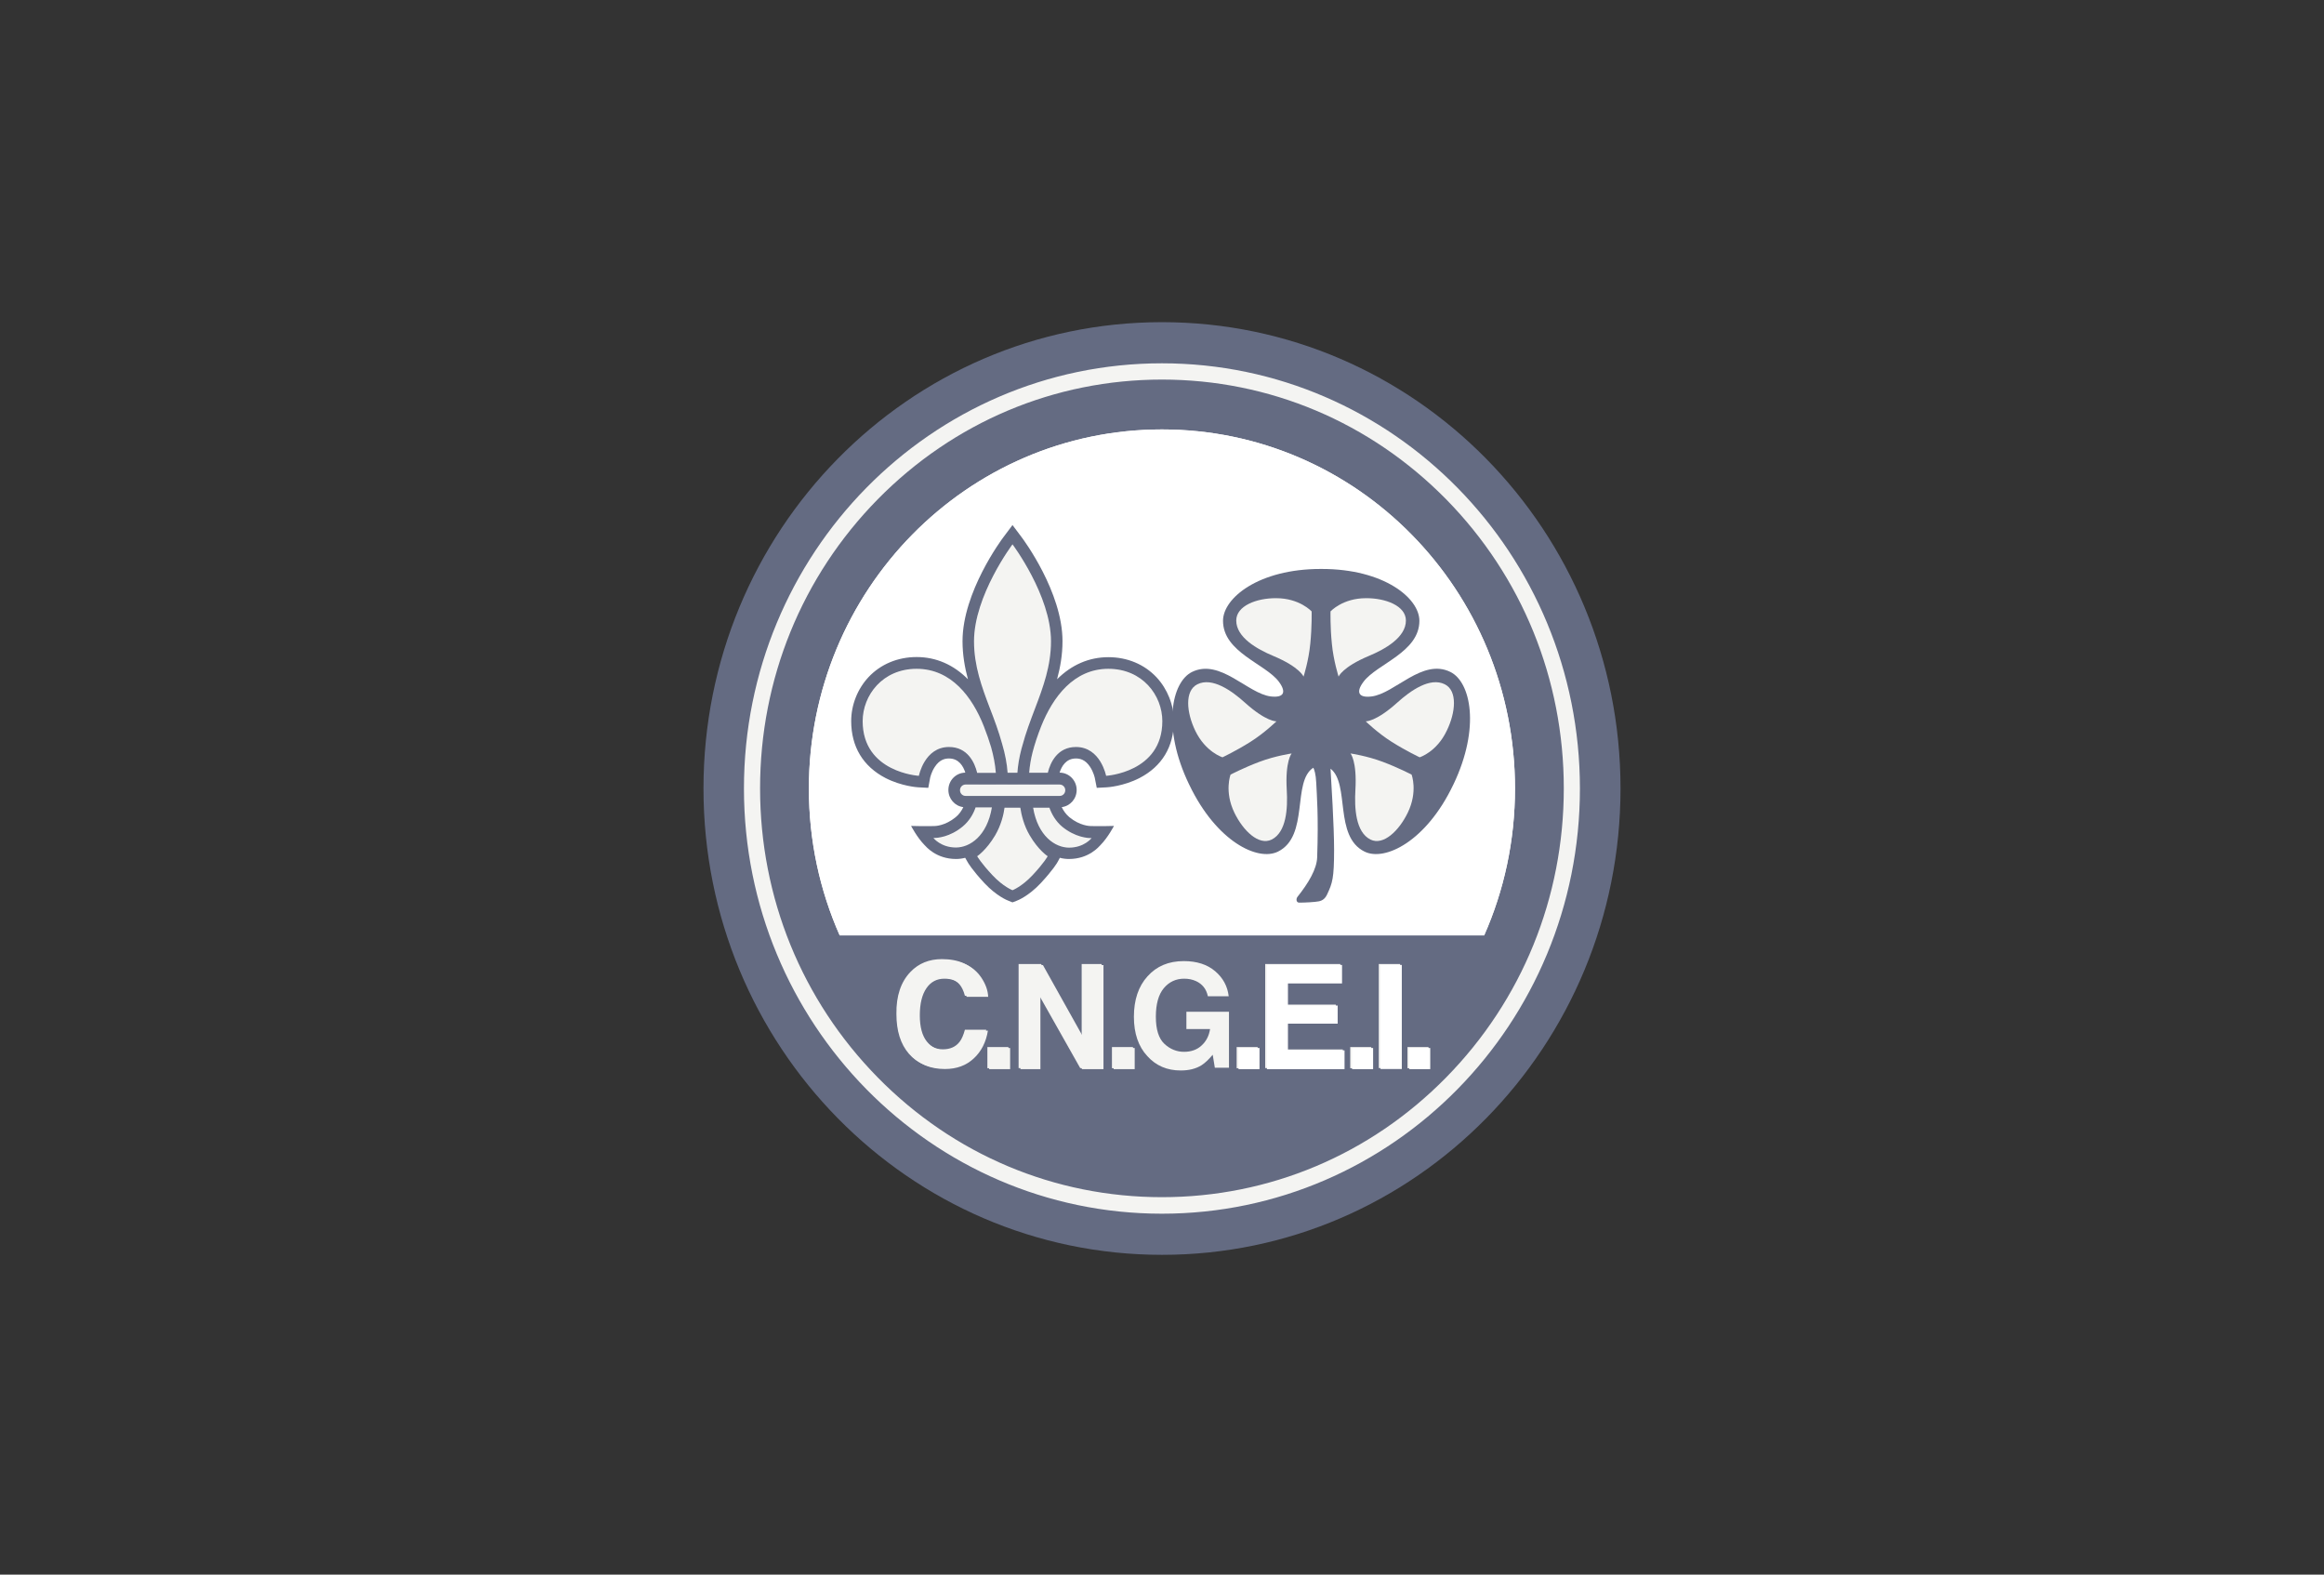
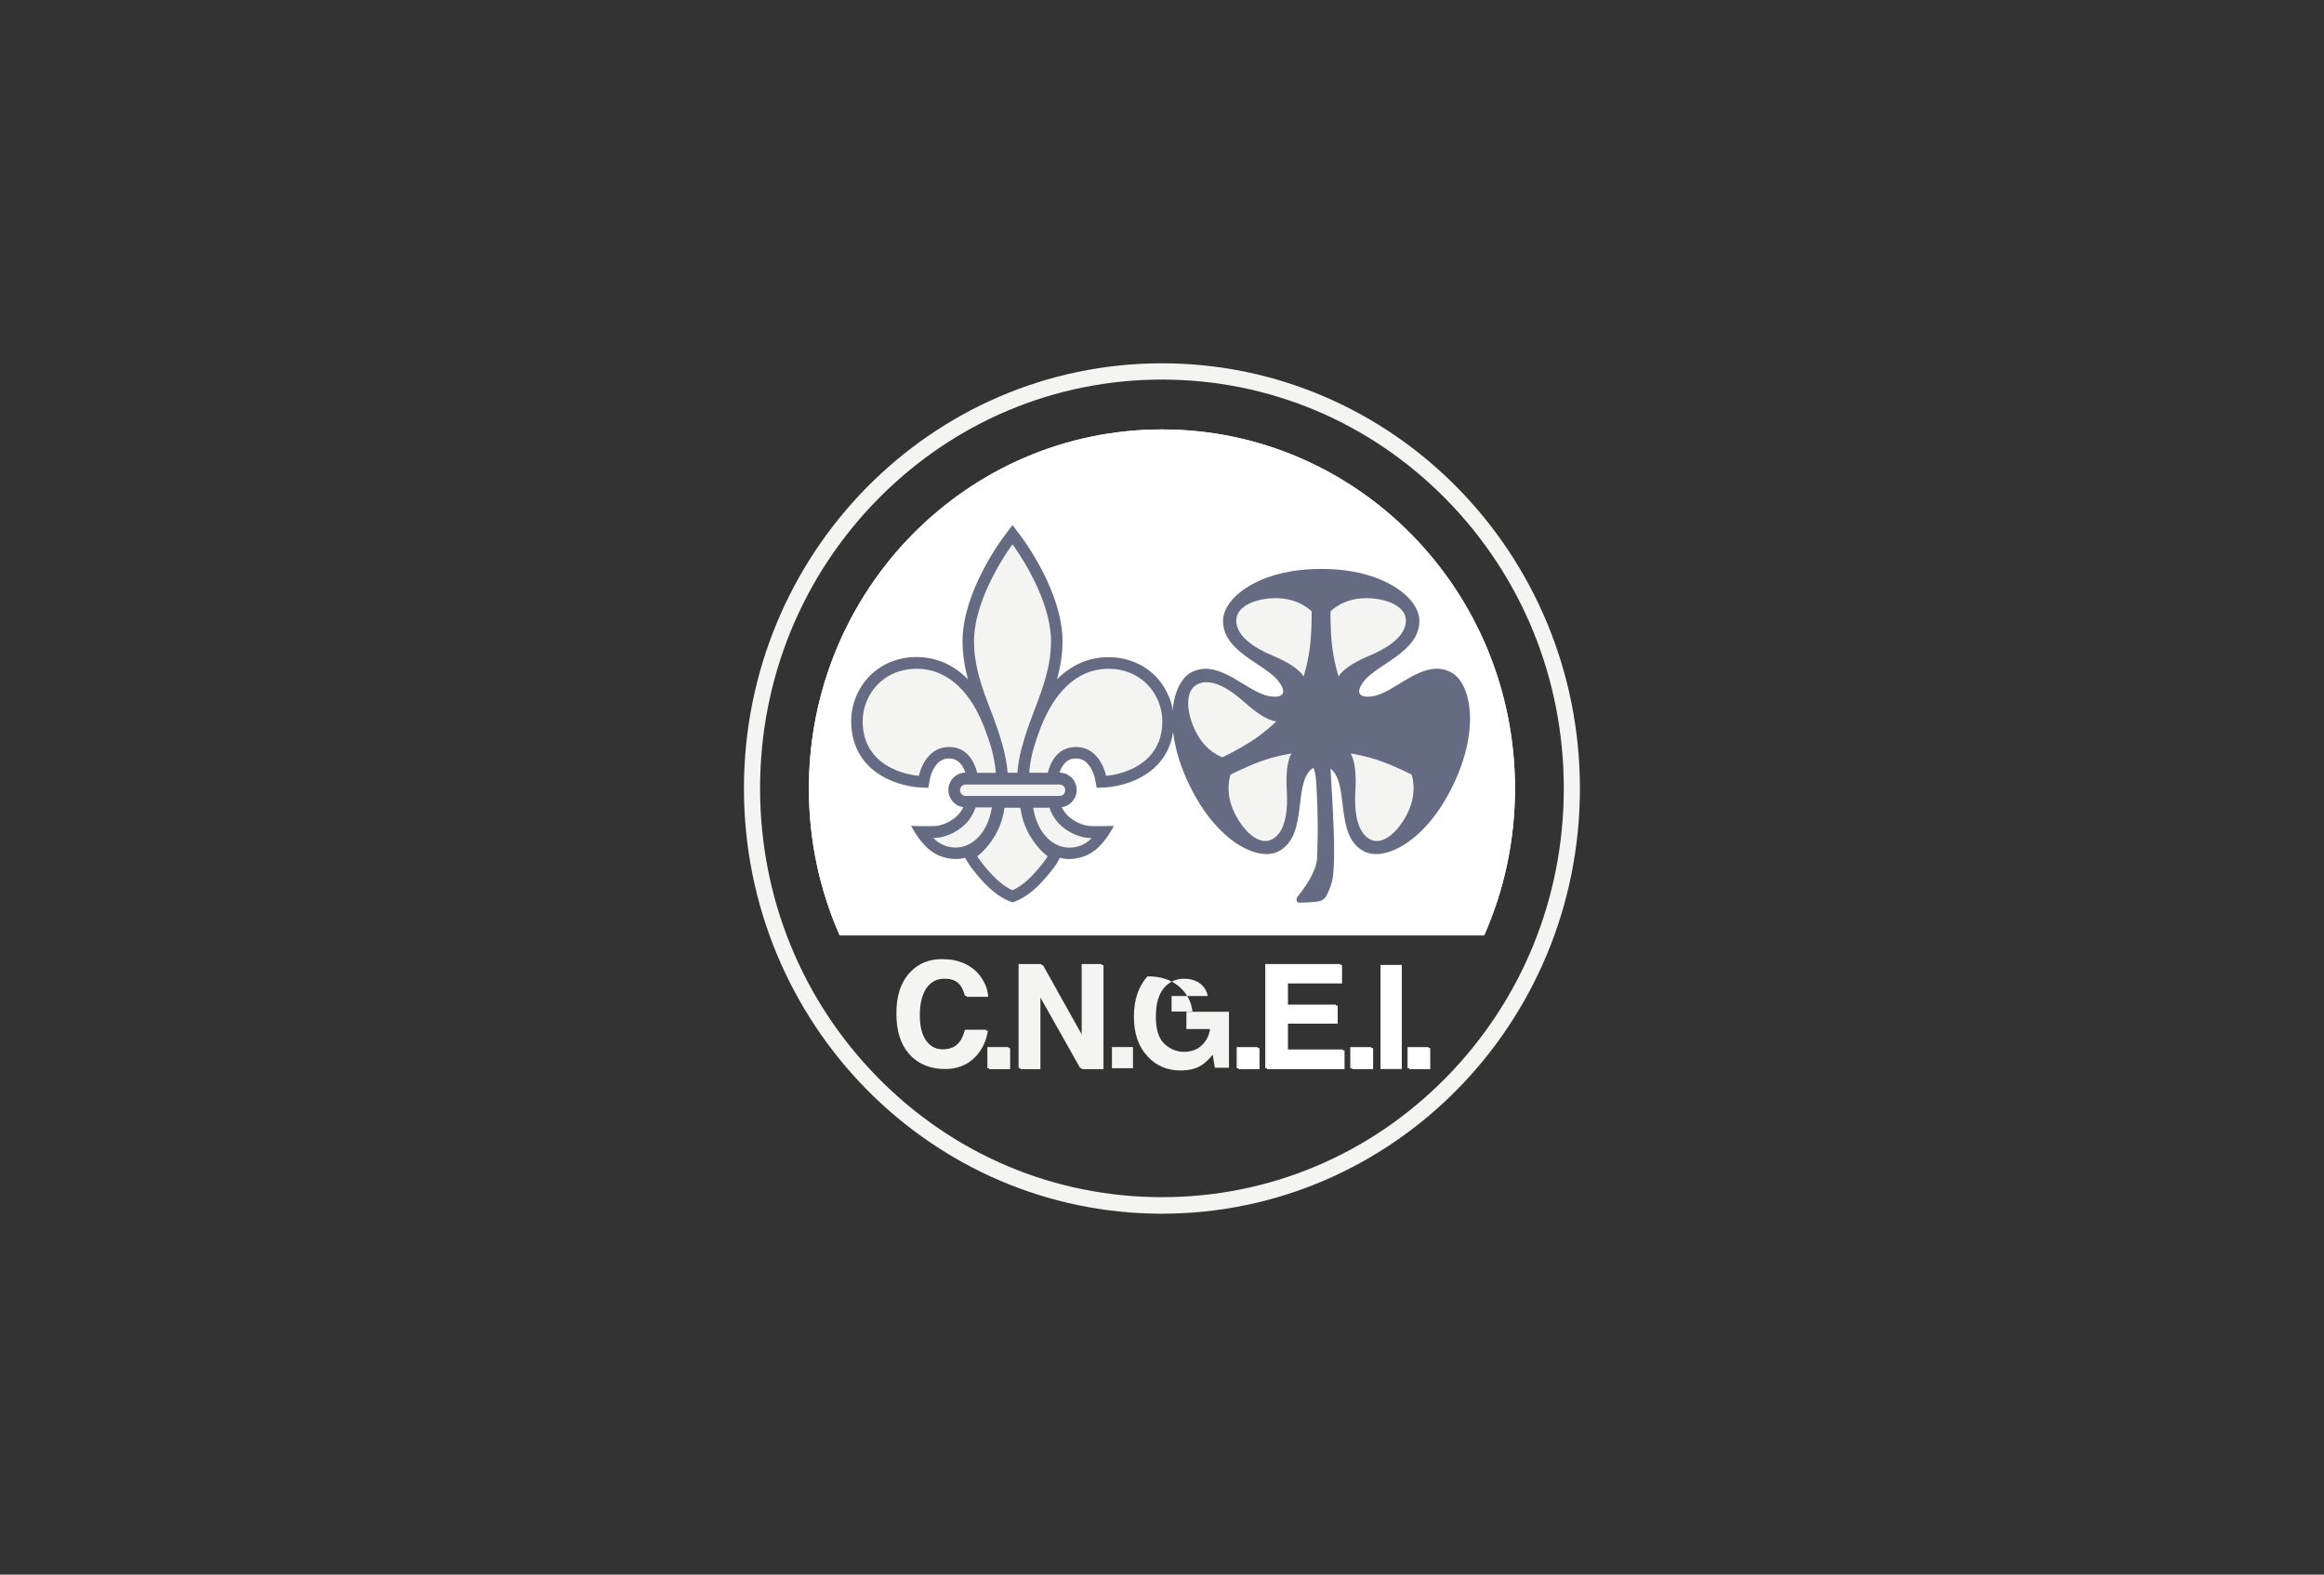
<svg xmlns="http://www.w3.org/2000/svg" version="1.1" id="Layer_1" x="0px" y="0px" viewBox="0 0 1757.5 1190.6" style="enable-background:new 0 0 1757.5 1190.6;" xml:space="preserve">
  <rect x="0" y="0" width="1757.5" height="1190.6" fill="#333333" stroke="none" />
  <style type="text/css">
	.st0{fill:#646B82;}
	.st1{fill:#F4F4F2;}
	.st2{fill:#FFFFFF;}
</style>
  <g id="XMLID_42_">
    <g id="XMLID_119_">
-       <path id="XMLID_41_" class="st0" d="M1225.5,596.2c0,194.7-155.2,352.6-346.7,352.6C687.2,948.8,532,790.9,532,596.2    s155.2-352.6,346.7-352.6S1225.5,401.4,1225.5,596.2" />
-     </g>
+       </g>
    <g id="XMLID_115_">
      <path id="XMLID_116_" class="st1" d="M878.7,274.7c-174.6,0-316.1,143.9-316.1,321.5s141.5,321.5,316.1,321.5    s316.1-143.9,316.1-321.5S1053.3,274.7,878.7,274.7 M878.7,287c81.2,0,157.5,32.2,214.9,90.5c57.4,58.4,89,136,89,218.6    s-31.6,160.2-89,218.6c-57.4,58.4-133.7,90.5-214.9,90.5s-157.5-32.1-214.9-90.5s-89-136-89-218.6s31.6-160.2,89-218.6    C721.2,319.2,797.5,287,878.7,287" />
    </g>
    <g id="XMLID_113_">
      <path id="XMLID_38_" class="st2" d="M1122.4,707.2c15-33.9,23.3-71.5,23.3-111c0-150-119.5-271.5-267-271.5s-267,121.6-267,271.5    c0,39.6,8.3,77.1,23.3,111H1122.4z" />
    </g>
    <g id="XMLID_109_">
      <path id="XMLID_110_" class="st2" d="M878.7,324.7c-147.5,0-267,121.6-267,271.5c0,39.6,8.3,77.2,23.3,111.1h487.4    c15-33.9,23.3-71.5,23.3-111.1C1145.7,446.2,1026.2,324.7,878.7,324.7 M878.7,337c68.1,0,132.1,27,180.2,75.9s74.6,114,74.6,183.2    c0,34.2-6.4,67.4-19.1,98.7H643c-12.7-31.3-19.1-64.4-19.1-98.7c0-69.2,26.5-134.3,74.6-183.2C746.7,364,810.7,337,878.7,337" />
    </g>
    <g id="XMLID_107_">
      <path id="XMLID_35_" class="st1" d="M838.2,505.7c-26.2,0-42.1,21.3-50.8,43.4c-6.4,16.1-9.5,29-9.5,41.4l0.5,2.7h-8.7l-0.3-2.7    c0-19.8,7.1-38.3,13.5-55c6.1-16,12-32,12-50.6c0-34.6-29.1-73.2-29.1-73.2s-29.1,38.7-29.1,73.2c0,18.6,5.9,34.7,12,50.6    c6.4,16.7,13.5,36,13.5,55l-0.3,2.7h-8.7l0.5-2.7c0-12.4-3.1-25.3-9.5-41.4c-8.7-22-24.6-43.4-50.8-43.4    c-25.8,0-40.8,20.1-40.8,39.6c0,38.8,42.5,41.3,42.5,41.3s4.2-21.8,22.8-21.8s22.2,20.8,22.2,25.7c0,0,0,1.1,0,2.7h-9.8    c-2.3,0-4.2,1.9-4.2,4.3c0,2.4,1.9,4.3,4.2,4.3h9.7c-0.5,6.2-3.6,16.5-11.7,23.2c-11.3,9.4-22.2,8.7-22.2,8.7s5.6,7.1,17,7.1    s25.6-10.1,27.9-35.4l0.7-3.6h9.2l-0.4,3.1c0,0-0.1,13.9-7.7,26.6c-6.6,11.3-13.6,15.8-13.6,15.8s2.7,4.9,11.7,14.5    c8,8.5,15,11.2,15,11.2s7-2.7,15-11.2c9-9.6,11.7-14.5,11.7-14.5s-6.9-4.5-13.6-15.8c-7.5-12.7-7.7-26.6-7.7-26.6l-0.4-3.1h9.2    l0.7,3.6c2.3,25.3,16.5,35.4,27.9,35.4s17-7.1,17-7.1s-10.9,0.7-22.2-8.7c-8.1-6.7-11.2-17-11.7-23.2h9.8c2.3,0,4.2-1.9,4.2-4.3    c0-2.4-1.9-4.3-4.2-4.3h-9.8c0-1.5,0-2.7,0-2.7c0-4.8,3.6-25.7,22.2-25.7c18.6,0,22.8,21.8,22.8,21.8s42.5-2.5,42.5-41.3    C879,525.8,864,505.7,838.2,505.7" />
    </g>
    <g id="XMLID_97_">
      <path id="XMLID_98_" class="st0" d="M836.5,586.6c0,0-4.2-21.8-22.8-21.8c-13.9,0-19.4,11.6-21.3,19.5h-14.1    c0.4-5.3,1.3-10.5,2.6-15.6c1.6-6.1,3.7-12.5,6.5-19.6c8.8-22,24.6-43.4,50.8-43.4c25.8,0,40.8,20.1,40.8,39.6    C879,584.1,836.5,586.6,836.5,586.6 M805.6,597.5c0,2.4-1.9,4.3-4.2,4.3h-1h-8.7H780h-9.2h-10h-9.2h-11.7h-8.7h-1    c-2.3,0-4.2-1.9-4.2-4.3c0-2.4,1.9-4.3,4.2-4.3h1.1h8.7h13h8.9h7.6h8.9h13.1h8.7h1.1C803.7,593.2,805.6,595.1,805.6,597.5     M825,633.7c0.3,0,0.5,0,0.5,0s-5.6,7.2-17,7.2c-10.5,0-23.6-8.7-27.2-30.2h12.3c1.8,5,4.8,10.3,9.7,14.4    C813.2,633.2,822.7,633.7,825,633.7 M780.7,661.9c-8,8.5-15,11.2-15,11.2s-7-2.7-15-11.2c-9-9.6-11.7-14.5-11.7-14.5    s6.9-4.5,13.6-15.8c4.5-7.7,6.4-15.7,7.1-20.9h11.9c0.8,5.2,2.6,13.3,7.1,20.9c6.6,11.3,13.6,15.8,13.6,15.8    S789.7,652.3,780.7,661.9 M722.9,640.8c-11.4,0-17-7.2-17-7.2s0.2,0,0.5,0c2.3,0,11.8-0.5,21.7-8.7c4.9-4.1,8-9.4,9.7-14.4h12.3    C746.5,632.1,733.5,640.8,722.9,640.8 M717.7,564.8c-18.6,0-22.8,21.8-22.8,21.8s-42.5-2.5-42.5-41.3c0-19.5,15-39.6,40.8-39.6    c26.2,0,42.1,21.3,50.8,43.4c2.2,5.6,4,10.8,5.5,15.8c1.8,6.4,3.1,12.9,3.6,19.5H739C737.1,576.4,731.6,564.8,717.7,564.8     M765.7,411.6c0,0,29.1,38.7,29.1,73.3c0,18.6-5.9,34.6-12,50.6c-3.4,9-7.1,18.6-9.7,28.5c-0.1,0.2-0.1,0.5-0.2,0.7    c-0.1,0.5-0.2,0.9-0.4,1.4c-1.7,6.5-2.7,12.4-3.1,18.2H762c-0.5-6.8-1.8-13.9-4.1-21.7c-2.6-9.5-6-18.6-9.3-27.1    c-6.1-16-12-32-12-50.6C736.6,450.3,765.7,411.6,765.7,411.6 M874.6,512.1c-9.2-9.8-22.1-15.2-36.4-15.2    c-14.7,0-27.9,5.8-38.8,16.7c2.4-8.9,4.1-18.4,4.1-28.8c0-37.1-29.6-76.9-30.9-78.6l-6.9-9.2l-6.9,9.2    c-1.3,1.7-30.9,41.5-30.9,78.6c0,10.3,1.7,19.9,4.1,28.8c-10.9-11-24.1-16.8-38.8-16.8c-14.3,0-27.2,5.4-36.4,15.2    c-8.3,8.9-13.1,21-13.1,33.2c0,19.4,9,34.3,26,43.1c12.1,6.2,24.2,7,24.7,7l7.6,0.4l1.4-7.6c0,0,0.9-4.3,3.5-8.2    c3.7-5.7,7.9-6.4,10.8-6.4c7.4,0,10.8,5.9,12.3,10.7c-7.1,0.1-12.8,5.9-12.8,13.1c0,6.7,4.9,12.2,11.3,13    c-1.3,2.7-3.2,5.5-5.8,7.6c-7.9,6.5-15.4,6.7-16.2,6.7c-7.1,0.2-17.5-0.1-17.5-0.1s4.5,8.7,10.2,14.5c1,1,8.7,10.5,23.8,10.5    c2.3,0,4.6-0.3,6.9-0.9l1.6,2.8c0.5,1,3.7,6.4,13,16.4c9.1,9.7,17.3,13,18.2,13.3l3,1.2l3.1-1.2c0.9-0.3,9.1-3.6,18.2-13.3    c9.3-10,12.5-15.4,13-16.4l1.5-2.8c2.3,0.6,4.6,0.9,6.9,0.9c15.1,0,22.8-9.5,23.8-10.5c5.7-5.8,10.2-14.5,10.2-14.5    s-10.4,0.3-17.5,0.1c-0.8,0-8.3-0.2-16.2-6.7c-2.6-2.2-4.5-4.9-5.8-7.6c6.4-0.8,11.3-6.3,11.3-13c0-7.2-5.8-13.1-12.9-13.1    c1.5-4.8,4.9-10.7,12.3-10.7c2.9,0,7.1,0.7,10.8,6.4c2.6,4,3.5,8.2,3.5,8.2l1.5,7.6l7.6-0.4c0.5,0,12.6-0.8,24.7-7    c17-8.8,26-23.7,26-43.1C887.7,533.1,882.9,521,874.6,512.1" />
    </g>
    <g id="XMLID_95_">
      <path id="XMLID_26_" class="st0" d="M1096.9,508.1c-21.3-10.6-42.1,16.4-59.7,18.5c-9.6,1.2-12.2-3-6-11.2    c10.2-13.5,42.2-22.2,42.2-46c0-17.3-27.1-39.2-73.8-39.2l0,0h-0.9l0,0c-46.7,0-73.8,21.9-73.8,39.2c0,23.8,32.1,32.5,42.2,46    c6.1,8.2,3.6,12.3-6,11.2c-17.6-2.1-38.4-29-59.7-18.5c-15.3,7.6-22.8,42-2.3,84.7l0.4,0.8c20.5,42.7,51.7,57.9,67,50.3    c23.8-11.8,10.4-53,26.7-63.4c0.7,1.3,1.9,4.7,2.2,11.4c0.4,9.3,1.8,24.3,0.7,56.4c-0.3,8.8-6.6,19.4-14.8,29.7    c-1.4,1.7-1,4.5,1.2,4.5c4.4,0,12-0.4,14.9-1s4.9-2.2,6.4-5.6c3.8-8.2,5.1-11.8,5.1-33.4c0-18.1-2.1-50.9-2.7-61.3    c14.8,11.5,2.4,51.2,25.7,62.7c15.3,7.6,46.6-7.6,67-50.3l0.4-0.8C1119.6,550.1,1112.2,515.7,1096.9,508.1" />
    </g>
    <g id="XMLID_93_">
      <path id="XMLID_25_" class="st1" d="M934.9,469.2c0,12.7,15.6,21.6,28.1,26.8c20,8.4,22.8,15.6,22.8,15.6s3.9-12.1,5.1-25    c1.3-12.9,1-24.3,1-24.3s-9.1-10-26.8-10C950.2,452.2,934.9,458.1,934.9,469.2" />
    </g>
    <g id="XMLID_91_">
      <path id="XMLID_24_" class="st1" d="M1063.2,469.2c0,12.7-15.6,21.6-28.1,26.8c-20,8.4-22.8,15.6-22.8,15.6s-3.9-12.1-5.1-25    c-1.3-12.9-1-24.3-1-24.3s9.1-10,26.8-10C1047.9,452.2,1063.2,458.1,1063.2,469.2" />
    </g>
    <g id="XMLID_89_">
      <path id="XMLID_23_" class="st1" d="M961.7,634.8c11.2-5.6,12.2-23.7,11.4-37.4c-1.3-22,3.7-27.7,3.7-27.7s-12.4,1.8-24.3,6.3    c-12,4.5-21.9,9.7-21.9,9.7s-4.9,12.7,2.9,28.8C940.1,628.1,951.9,639.6,961.7,634.8" />
    </g>
    <g id="XMLID_87_">
      <path id="XMLID_22_" class="st1" d="M905.5,517.4c11.2-5.6,25.9,4.8,36,13.9c16.2,14.6,23.8,14.1,23.8,14.1s-9,8.8-19.8,15.6    s-21,11.6-21,11.6s-12.8-3.9-20.6-20.1C897.3,538.8,895.7,522.3,905.5,517.4" />
    </g>
    <g id="XMLID_85_">
      <path id="XMLID_21_" class="st1" d="M1036.4,634.8c-11.2-5.6-12.2-23.7-11.4-37.4c1.3-22-3.7-27.7-3.7-27.7s12.4,1.8,24.3,6.3    c12,4.5,21.9,9.7,21.9,9.7s4.9,12.7-2.9,28.8C1058,628.1,1046.2,639.6,1036.4,634.8" />
    </g>
    <g id="XMLID_83_">
-       <path id="XMLID_20_" class="st1" d="M1092.6,517.4c-11.2-5.6-25.9,4.8-36,13.9c-16.2,14.6-23.8,14.1-23.8,14.1s9,8.8,19.8,15.6    s21,11.6,21,11.6s12.8-3.9,20.5-20.1C1100.8,538.8,1102.4,522.3,1092.6,517.4" />
-     </g>
+       </g>
    <g id="XMLID_81_">
      <path id="XMLID_19_" class="st1" d="M688.5,734.9c6.2-6.5,14.2-9.7,23.8-9.7c12.9,0,22.3,4.3,28.3,13c3.3,4.9,5.1,9.8,5.3,14.7    h-16.2c-1-3.8-2.4-6.6-4-8.5c-2.9-3.4-7.1-5.1-12.8-5.1c-5.8,0-10.3,2.4-13.6,7.2s-5,11.7-5,20.5s1.8,15.4,5.3,19.8    c3.5,4.4,8,6.6,13.4,6.6c5.6,0,9.8-1.9,12.7-5.7c1.6-2,2.9-5.1,4-9.1h16.1c-1.4,8.6-4.9,15.6-10.6,20.9c-5.7,5.4-13,8.1-21.9,8.1    c-11,0-19.7-3.6-26-10.9c-6.3-7.3-9.4-17.3-9.4-30C677.7,753,681.3,742.4,688.5,734.9" />
    </g>
    <g id="XMLID_79_">
      <rect id="XMLID_18_" x="746.7" y="791.7" class="st1" width="15.9" height="16" />
    </g>
    <g id="XMLID_77_">
      <polygon id="XMLID_17_" class="st1" points="770.3,728.9 787.3,728.9 818,783.8 818,728.9 833.1,728.9 833.1,807.6 816.9,807.6     785.4,751.8 785.4,807.6 770.3,807.6   " />
    </g>
    <g id="XMLID_75_">
      <rect id="XMLID_16_" x="840.9" y="791.7" class="st1" width="15.9" height="16" />
    </g>
    <g id="XMLID_72_">
      <g id="XMLID_73_">
-         <path id="XMLID_15_" class="st1" d="M913.4,753.1c-1.2-5.4-4.2-9.1-9-11.3c-2.7-1.2-5.6-1.8-8.9-1.8c-6.2,0-11.4,2.4-15.4,7.2     s-6,12-6,21.6c0,9.7,2.2,16.5,6.5,20.5s9.3,6,14.8,6c5.4,0,9.9-1.6,13.3-4.8c3.5-3.2,5.6-7.3,6.4-12.4h-17.9V765h32.2v42.3h-10.7     l-1.6-9.8c-3.1,3.7-5.9,6.3-8.4,7.9c-4.3,2.7-9.5,4-15.8,4c-10.3,0-18.7-3.6-25.2-10.8c-6.8-7.3-10.2-17.2-10.2-29.8     c0-12.7,3.4-23,10.3-30.6c6.9-7.7,16-11.5,27.4-11.5c9.8,0,17.7,2.5,23.7,7.6s9.4,11.4,10.3,19h-15.8V753.1z" />
+         <path id="XMLID_15_" class="st1" d="M913.4,753.1c-1.2-5.4-4.2-9.1-9-11.3c-2.7-1.2-5.6-1.8-8.9-1.8c-6.2,0-11.4,2.4-15.4,7.2     s-6,12-6,21.6c0,9.7,2.2,16.5,6.5,20.5s9.3,6,14.8,6c5.4,0,9.9-1.6,13.3-4.8c3.5-3.2,5.6-7.3,6.4-12.4h-17.9V765h32.2v42.3h-10.7     l-1.6-9.8c-3.1,3.7-5.9,6.3-8.4,7.9c-4.3,2.7-9.5,4-15.8,4c-10.3,0-18.7-3.6-25.2-10.8c-6.8-7.3-10.2-17.2-10.2-29.8     c0-12.7,3.4-23,10.3-30.6c9.8,0,17.7,2.5,23.7,7.6s9.4,11.4,10.3,19h-15.8V753.1z" />
      </g>
    </g>
    <g id="XMLID_70_">
      <rect id="XMLID_14_" x="935.2" y="791.7" class="st1" width="15.9" height="16" />
    </g>
    <g id="XMLID_68_">
      <polygon id="XMLID_13_" class="st1" points="1013.6,742.8 972.6,742.8 972.6,759.6 1010.2,759.6 1010.2,773.2 972.6,773.2     972.6,793.5 1015.5,793.5 1015.5,807.6 956.8,807.6 956.8,728.9 1013.6,728.9   " />
    </g>
    <g id="XMLID_66_">
      <rect id="XMLID_12_" x="1021.1" y="791.7" class="st1" width="15.9" height="16" />
    </g>
    <g id="XMLID_64_">
-       <rect id="XMLID_11_" x="1042.7" y="728.9" class="st1" width="16.1" height="78.7" />
-     </g>
+       </g>
    <g id="XMLID_62_">
      <rect id="XMLID_10_" x="1064.4" y="791.7" class="st1" width="15.9" height="16" />
    </g>
    <g id="XMLID_59_">
      <g id="XMLID_60_">
        <path id="XMLID_9_" class="st1" d="M689.9,735.7c6.2-6.5,14.2-9.7,23.8-9.7c12.9,0,22.3,4.3,28.3,13c3.3,4.9,5.1,9.8,5.3,14.7     H731c-1-3.8-2.4-6.6-4-8.6c-2.9-3.4-7.1-5.1-12.8-5.1c-5.8,0-10.3,2.4-13.6,7.2s-5,11.7-5,20.5s1.8,15.4,5.3,19.8     c3.5,4.4,8,6.6,13.4,6.6c5.6,0,9.8-1.9,12.7-5.7c1.6-2,2.9-5.1,4-9.1h16.1c-1.4,8.6-4.9,15.6-10.6,20.9c-5.7,5.4-13,8.1-21.9,8.1     c-11,0-19.7-3.6-26-10.9c-6.3-7.3-9.5-17.3-9.5-30C679.1,753.7,682.7,743.1,689.9,735.7" />
      </g>
    </g>
    <g id="XMLID_57_">
      <rect id="XMLID_8_" x="748" y="792.4" class="st1" width="15.9" height="16" />
    </g>
    <g id="XMLID_55_">
      <polygon id="XMLID_7_" class="st1" points="771.7,729.7 788.7,729.7 819.4,784.6 819.4,729.7 834.5,729.7 834.5,808.4     818.3,808.4 786.8,752.5 786.8,808.4 771.7,808.4   " />
    </g>
    <g id="XMLID_53_">
-       <rect id="XMLID_6_" x="842.2" y="792.4" class="st1" width="15.9" height="16" />
-     </g>
+       </g>
    <g id="XMLID_51_">
      <rect id="XMLID_5_" x="936.6" y="792.4" class="st2" width="15.9" height="16" />
    </g>
    <g id="XMLID_49_">
      <polygon id="XMLID_4_" class="st2" points="1014.9,743.6 974,743.6 974,760.3 1011.6,760.3 1011.6,774 974,774 974,794.2     1016.8,794.2 1016.8,808.4 958.1,808.4 958.1,729.6 1014.9,729.6   " />
    </g>
    <g id="XMLID_47_">
      <rect id="XMLID_3_" x="1022.5" y="792.4" class="st2" width="15.9" height="16" />
    </g>
    <g id="XMLID_45_">
      <rect id="XMLID_2_" x="1044" y="729.6" class="st2" width="16.1" height="78.7" />
    </g>
    <g id="XMLID_43_">
      <rect id="XMLID_1_" x="1065.7" y="792.4" class="st2" width="15.9" height="16" />
    </g>
  </g>
</svg>